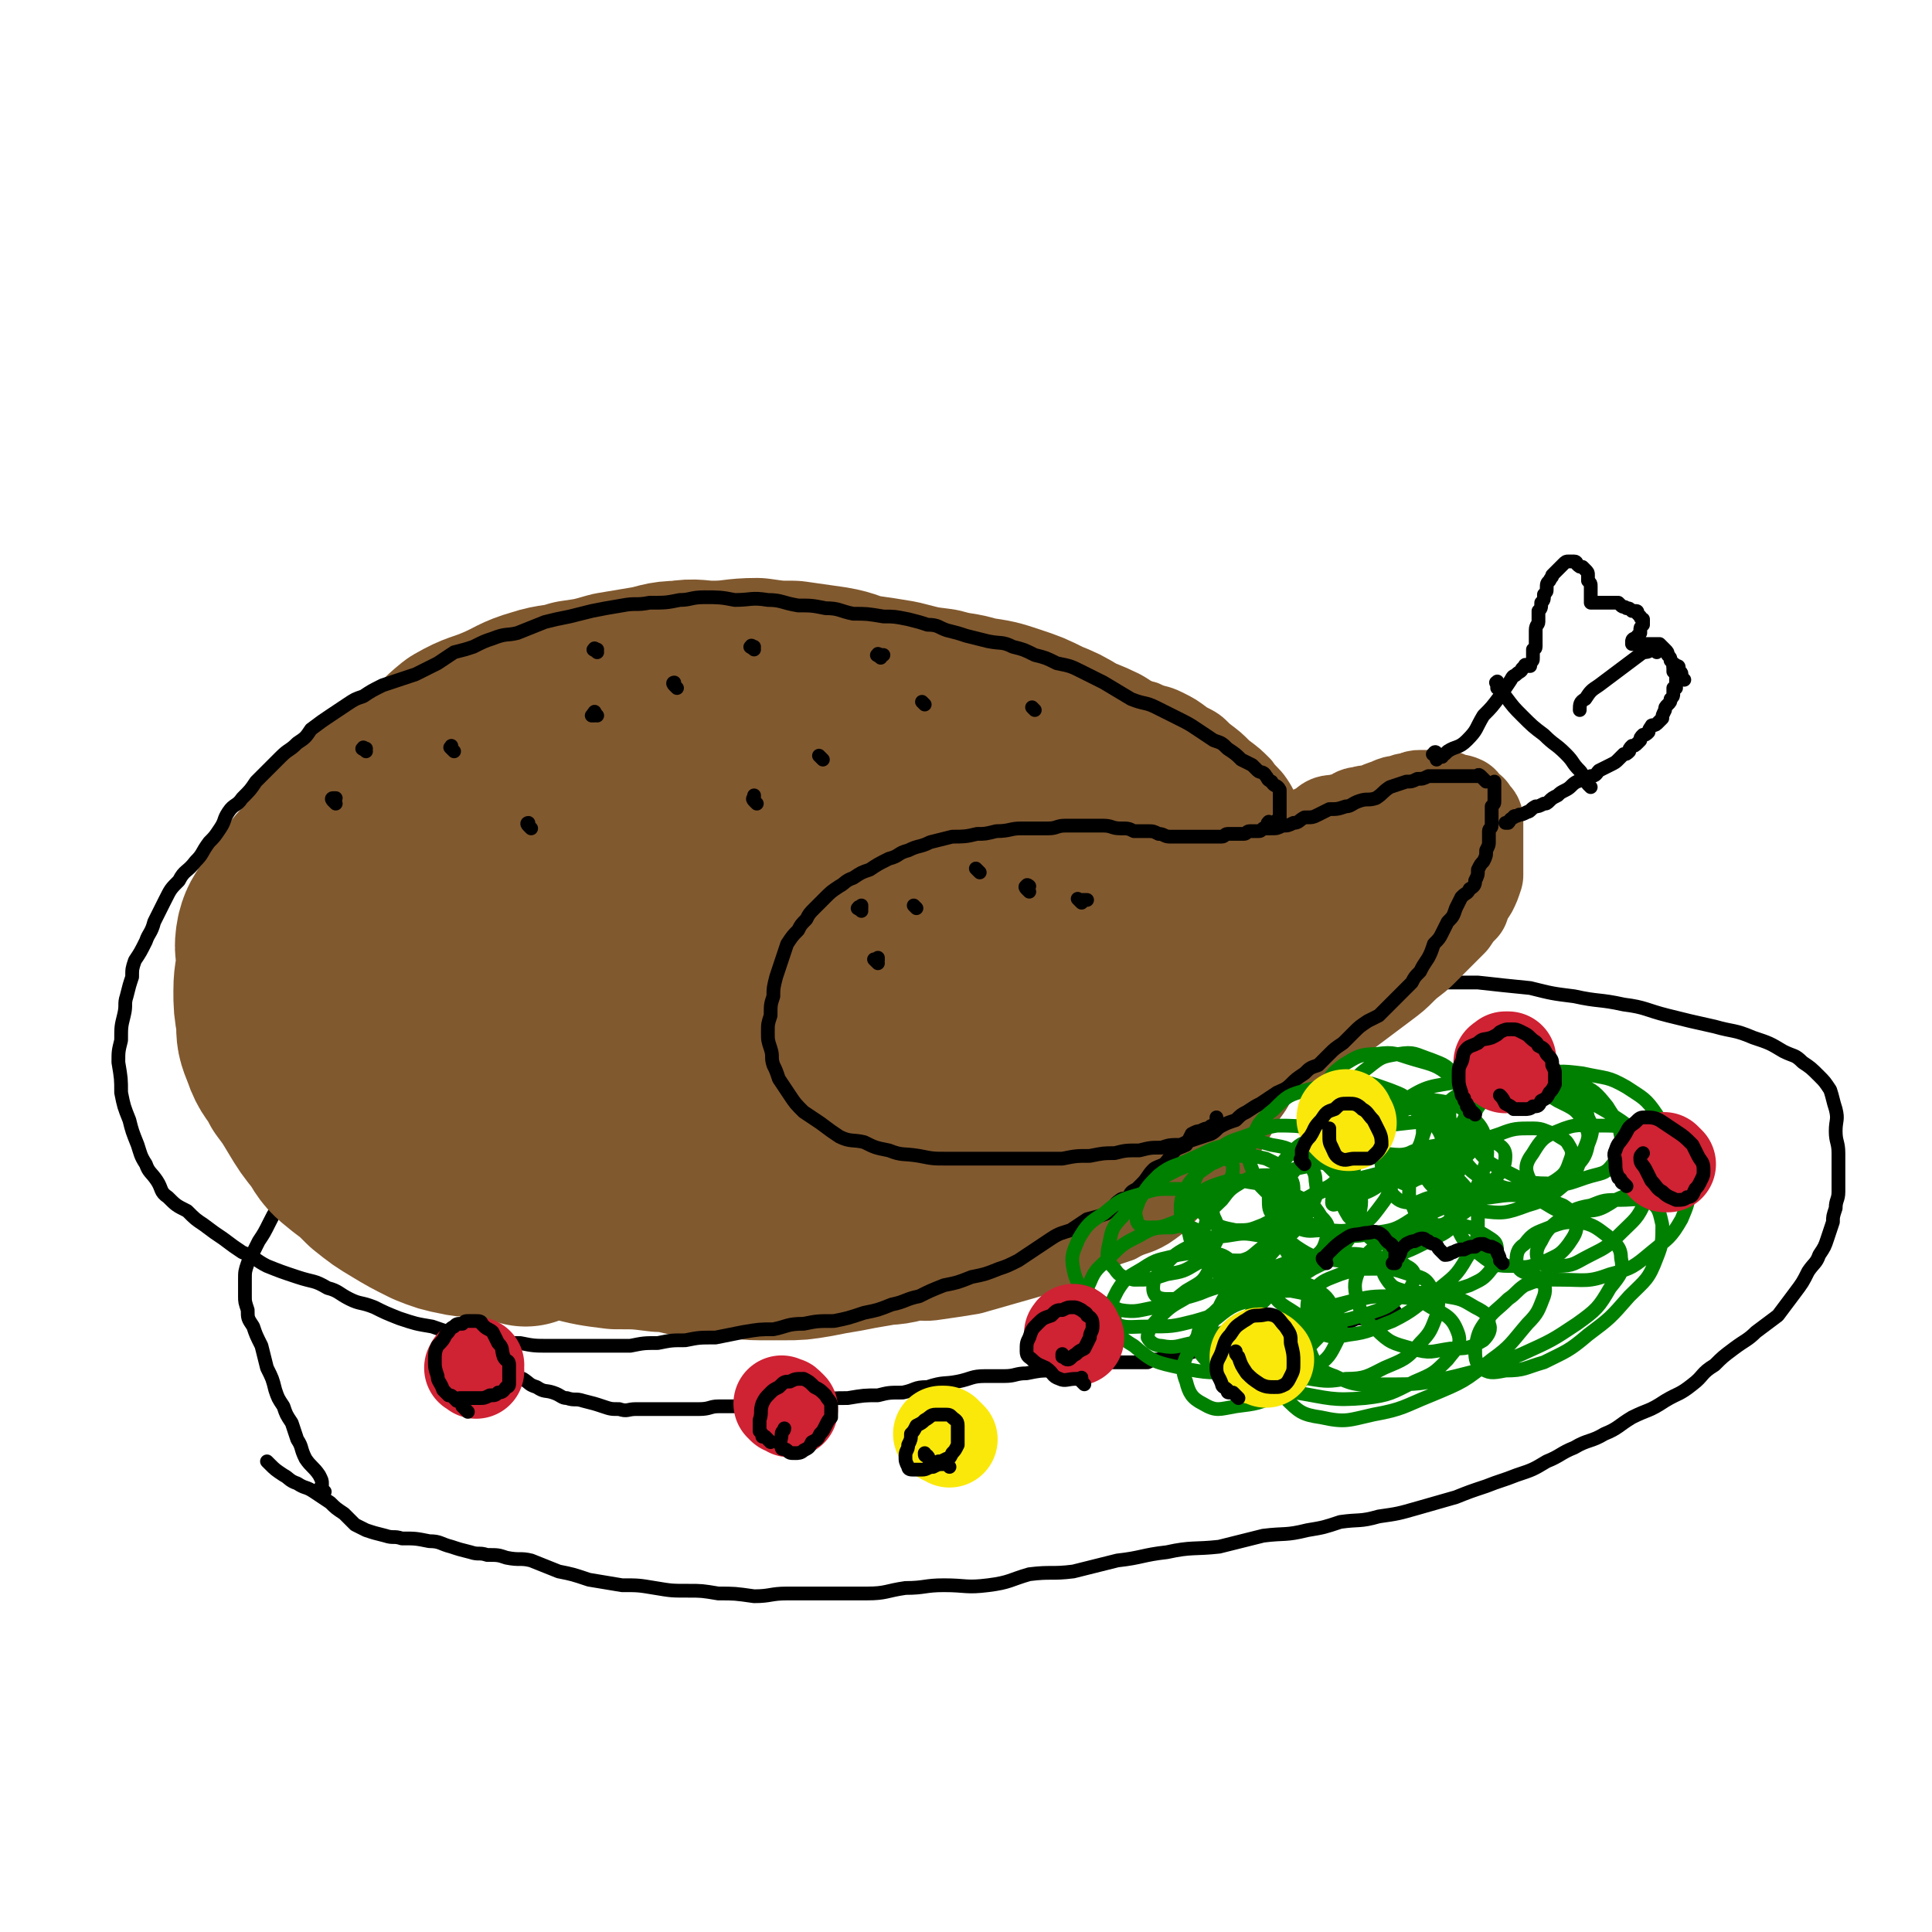
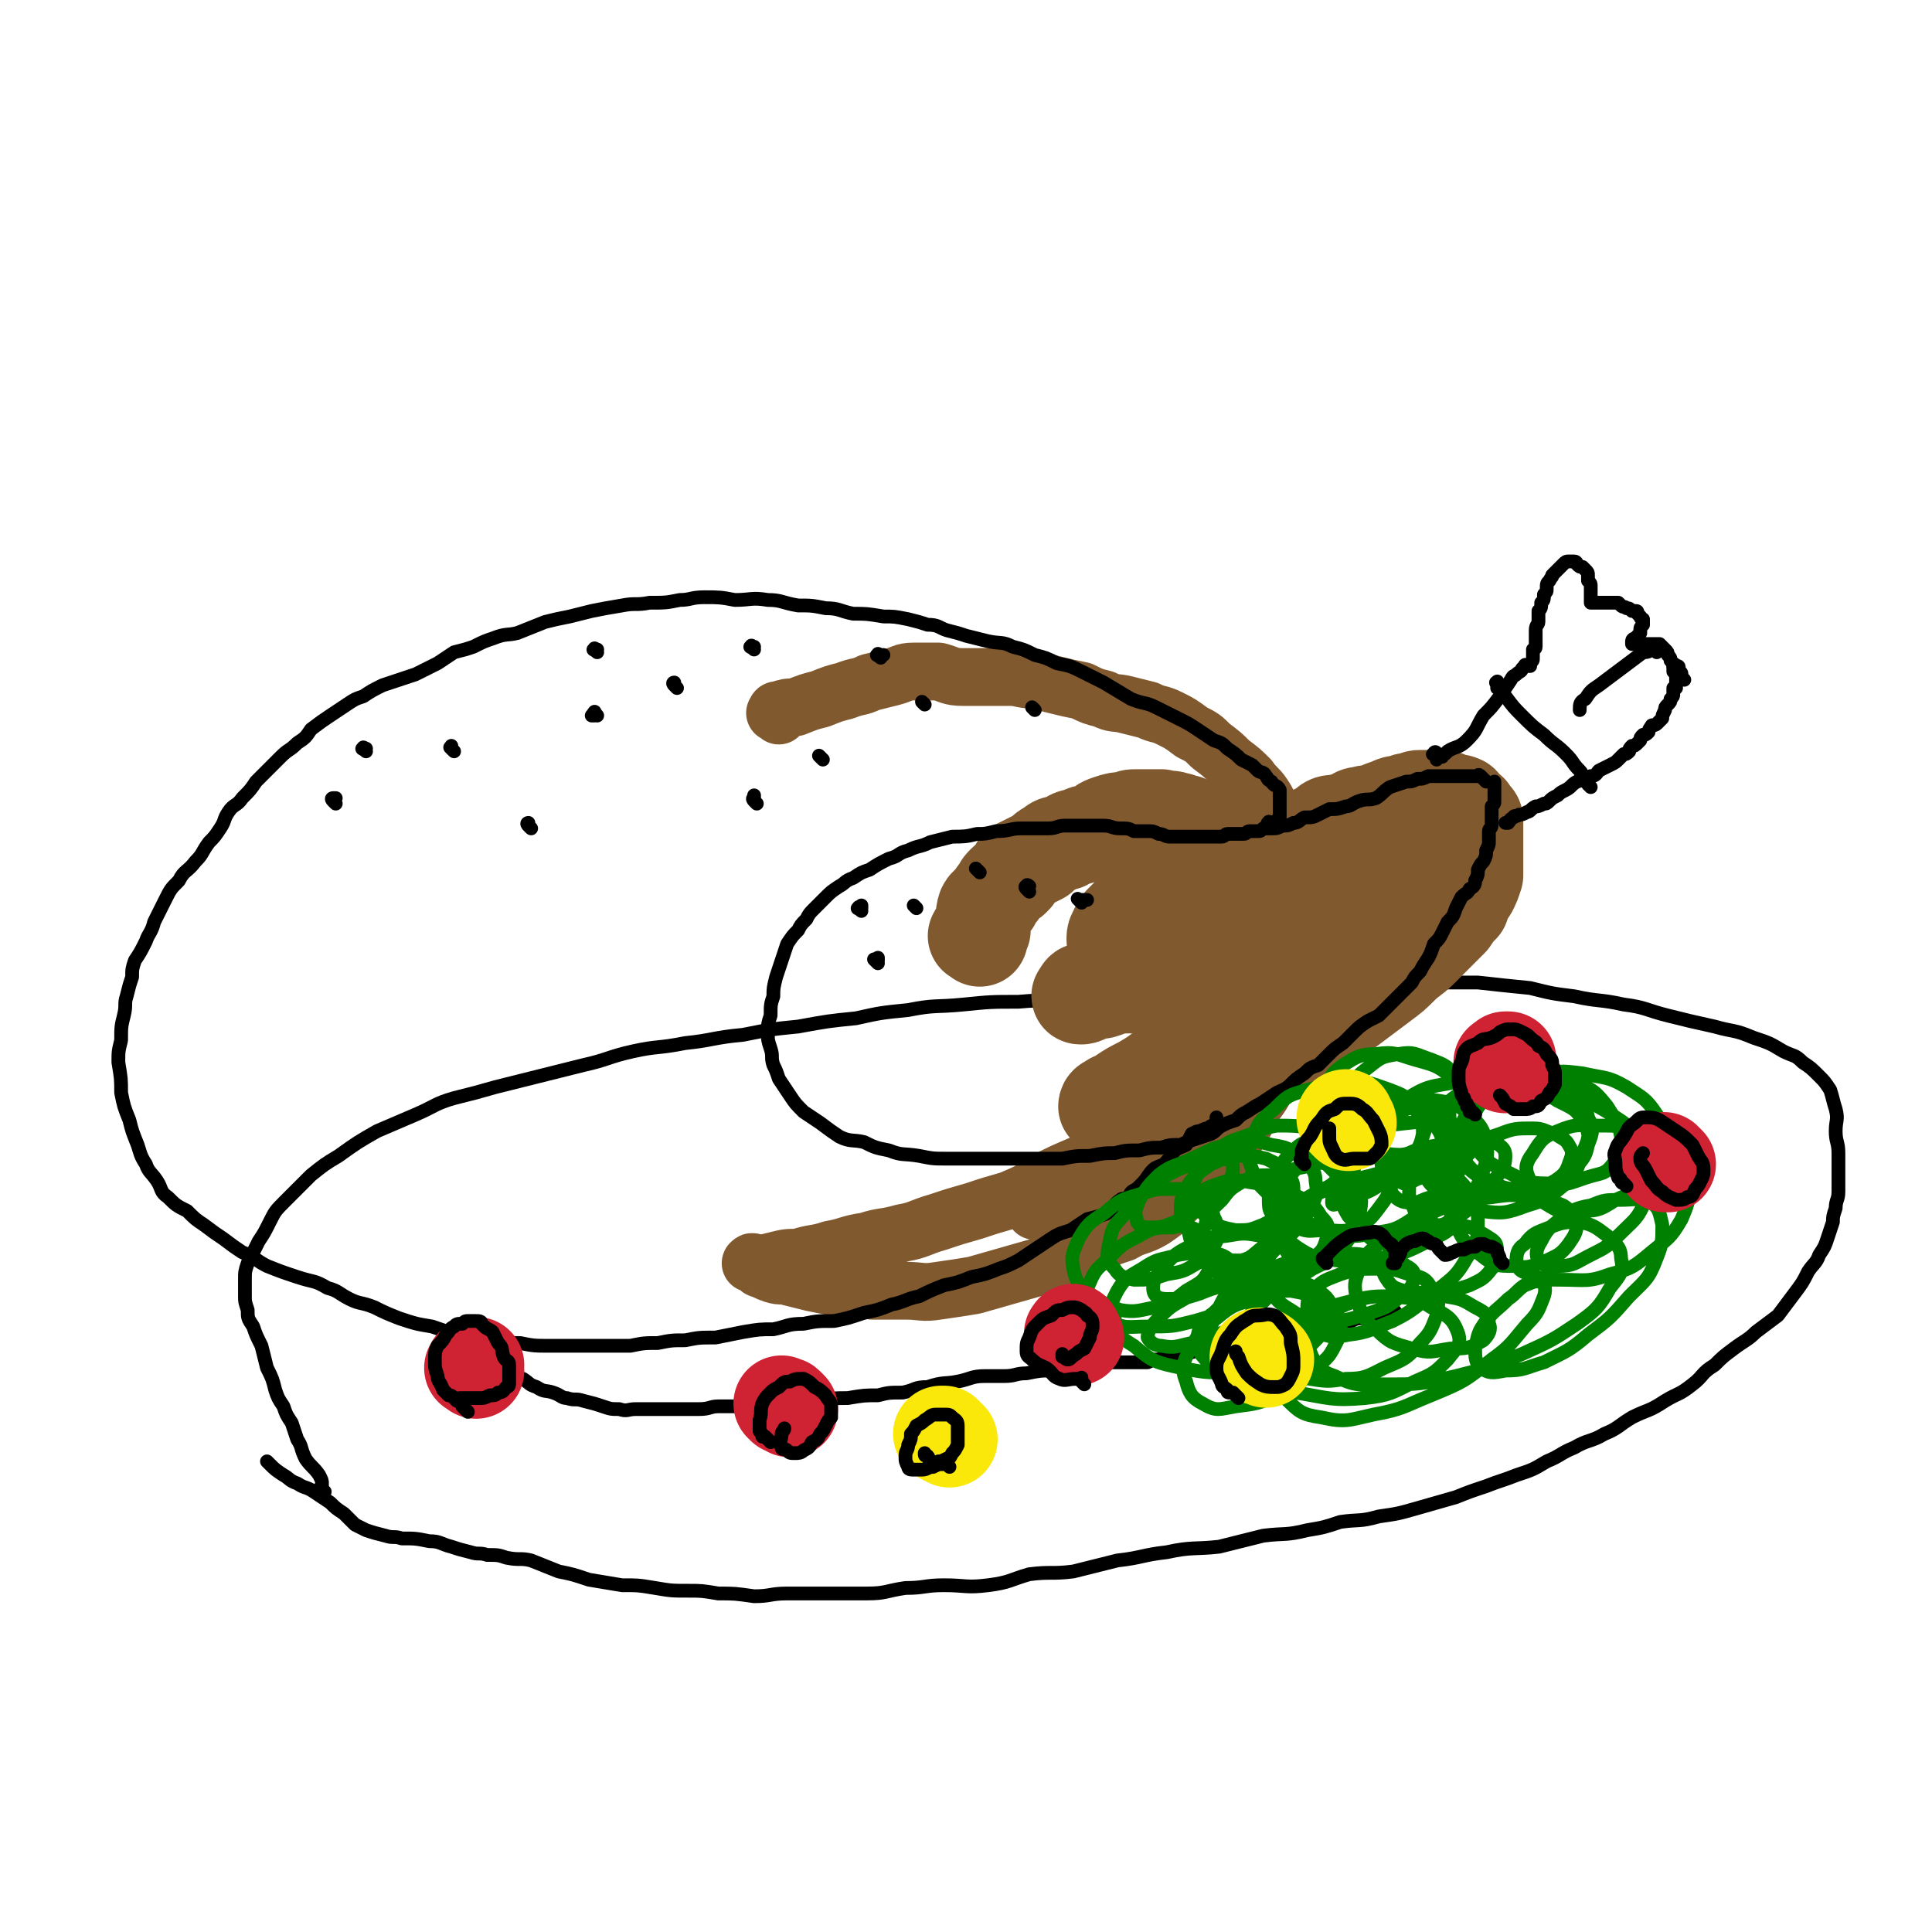
<svg xmlns="http://www.w3.org/2000/svg" viewBox="0 0 702 702" version="1.1">
  <g fill="none" stroke="#000000" stroke-width="5" stroke-linecap="round" stroke-linejoin="round">
    <path d="M118,542c-1,-1 -1,-1 -1,-1 -1,-1 0,-1 0,-1 0,0 0,0 0,0 0,-1 0,-1 0,-1 0,-1 0,-1 -1,-3 -2,-3 -3,-3 -5,-6 -2,-4 -1,-4 -3,-7 -1,-3 -1,-3 -2,-6 -2,-3 -2,-3 -3,-6 -2,-3 -2,-3 -3,-6 -1,-4 -1,-4 -3,-8 -1,-4 -1,-4 -2,-8 -2,-4 -2,-4 -3,-7 -2,-3 -2,-3 -2,-6 -1,-3 -1,-3 -1,-5 0,-3 0,-3 0,-6 0,-3 0,-3 1,-6 2,-4 2,-4 4,-8 2,-3 2,-3 4,-7 2,-4 2,-4 6,-8 4,-4 4,-4 9,-9 5,-4 5,-4 10,-7 7,-5 7,-5 14,-9 7,-3 7,-3 14,-6 7,-3 7,-4 14,-6 8,-2 8,-2 15,-4 8,-2 8,-2 16,-4 8,-2 8,-2 16,-4 9,-2 9,-3 18,-5 9,-2 9,-1 19,-3 10,-1 10,-2 21,-3 10,-2 10,-2 20,-3 11,-2 11,-2 21,-3 9,-2 9,-2 19,-3 10,-2 10,-1 20,-2 10,-1 10,-1 20,-1 11,-1 11,0 22,-1 11,-1 11,-1 21,-2 10,-2 10,-2 20,-2 11,-1 11,-1 21,-2 10,-1 10,-1 21,-1 10,0 10,0 21,0 11,1 11,1 21,1 10,0 10,0 20,0 9,1 9,1 19,2 8,2 8,2 16,3 9,2 9,1 18,3 8,1 8,2 16,4 8,2 8,2 17,4 7,2 7,1 14,4 6,2 6,2 11,5 4,2 4,1 7,4 3,2 3,2 6,5 2,2 2,2 4,5 1,3 1,4 2,7 1,4 0,4 0,8 0,4 1,4 1,8 0,3 0,3 0,7 0,4 0,4 0,7 0,3 -1,3 -1,6 -1,3 -1,3 -1,5 -1,3 -1,3 -2,6 -1,3 -1,3 -3,6 -1,3 -2,3 -4,6 -2,4 -2,4 -5,8 -3,4 -3,4 -6,8 -4,3 -4,3 -8,6 -3,3 -4,3 -8,6 -4,3 -4,3 -7,6 -5,3 -4,4 -8,7 -5,4 -5,3 -10,6 -6,4 -6,3 -12,6 -5,3 -5,4 -10,6 -5,3 -6,2 -11,5 -5,2 -5,3 -10,5 -5,3 -5,3 -11,5 -5,2 -6,2 -11,4 -6,2 -6,2 -11,4 -7,2 -7,2 -14,4 -7,2 -7,2 -14,3 -7,2 -7,1 -14,2 -6,2 -6,2 -12,3 -8,2 -8,1 -16,2 -8,2 -8,2 -16,4 -9,1 -10,0 -19,2 -9,1 -9,2 -18,3 -8,2 -8,2 -16,4 -8,1 -8,0 -16,1 -7,2 -7,3 -15,4 -8,1 -8,0 -16,0 -7,0 -7,1 -14,1 -7,1 -7,2 -14,2 -7,0 -7,0 -14,0 -8,0 -8,0 -15,0 -6,0 -6,1 -12,1 -7,-1 -7,-1 -13,-1 -6,-1 -6,-1 -11,-1 -6,0 -6,0 -12,-1 -6,-1 -6,-1 -12,-1 -6,-1 -6,-1 -12,-2 -6,-2 -6,-2 -11,-3 -5,-2 -5,-2 -10,-4 -4,-1 -4,0 -9,-1 -3,-1 -3,-1 -7,-1 -3,-1 -3,0 -6,-1 -4,-1 -4,-1 -7,-2 -4,-1 -4,-2 -8,-2 -5,-1 -5,-1 -10,-1 -3,-1 -3,0 -6,-1 -4,-1 -4,-1 -7,-2 -2,-1 -2,-1 -4,-2 -2,-2 -2,-2 -4,-4 -3,-2 -3,-2 -5,-4 -3,-2 -3,-2 -6,-4 -3,-2 -3,-1 -6,-3 -3,-1 -3,-2 -5,-3 -3,-2 -3,-2 -5,-4 0,0 0,0 -1,-1 " />
  </g>
  <g fill="none" stroke="#81592F" stroke-width="70" stroke-linecap="round" stroke-linejoin="round">
-     <path d="M191,447c-1,-1 -1,-1 -1,-1 -1,-1 -1,0 -1,0 -1,0 -1,0 -1,0 -2,0 -2,-1 -4,-1 -5,-1 -5,-1 -10,-1 -3,-1 -3,0 -7,-1 -5,-1 -5,-1 -10,-3 -6,-3 -6,-3 -11,-6 -5,-3 -5,-3 -10,-7 -4,-4 -4,-4 -8,-7 -5,-4 -5,-4 -8,-9 -4,-5 -4,-5 -7,-10 -3,-5 -3,-5 -6,-9 -3,-6 -4,-5 -6,-11 -2,-5 -2,-5 -2,-10 -1,-6 -1,-6 -1,-11 0,-6 1,-6 1,-11 0,-4 -1,-4 0,-9 1,-4 2,-4 4,-8 3,-4 3,-4 6,-9 3,-4 3,-4 7,-8 4,-5 3,-5 8,-10 4,-5 4,-5 9,-10 6,-5 5,-6 11,-10 7,-4 7,-3 14,-8 5,-4 5,-5 10,-9 7,-4 7,-3 14,-6 7,-3 7,-4 14,-6 6,-2 7,-1 13,-3 7,-1 7,-1 14,-3 6,-1 6,-1 12,-2 6,-1 6,-2 12,-2 6,-1 6,0 12,0 8,0 8,-1 16,-1 7,1 7,1 13,1 7,1 7,1 14,2 6,1 6,2 11,3 7,1 7,1 13,2 8,2 7,2 15,3 7,2 7,1 13,3 7,1 7,1 13,3 6,2 6,2 12,5 5,2 5,2 10,5 4,2 5,2 9,4 3,2 3,2 6,4 3,3 3,3 6,6 2,3 3,3 4,7 2,3 1,3 2,6 1,3 2,3 2,7 1,3 0,3 0,7 1,4 1,4 1,8 0,3 1,3 1,7 0,4 0,4 0,8 0,4 0,4 0,8 -1,4 -1,4 -3,9 -1,4 -1,4 -3,8 -1,5 -1,5 -3,10 -2,5 -2,5 -5,9 -3,5 -2,5 -6,9 -3,4 -3,4 -7,9 -3,4 -4,3 -7,7 -5,5 -4,5 -9,10 -3,4 -3,4 -8,8 -4,4 -4,4 -9,7 -5,4 -5,3 -10,6 -5,3 -5,3 -10,6 -6,2 -6,2 -11,3 -6,2 -6,1 -11,2 -6,1 -6,1 -11,2 -6,1 -6,1 -11,2 -6,1 -6,1 -11,1 -5,0 -5,0 -9,0 -6,0 -6,-1 -11,-1 -6,0 -6,0 -12,0 -7,-1 -7,-2 -13,-2 -8,-1 -8,-1 -16,-1 -8,-1 -8,-1 -16,-3 -8,-1 -7,-2 -15,-4 -7,-2 -7,-2 -13,-4 -6,-1 -6,0 -12,-2 -6,-2 -6,-3 -12,-6 -6,-3 -6,-3 -11,-6 -4,-3 -5,-3 -8,-7 -4,-4 -4,-4 -6,-8 -3,-5 -3,-5 -4,-10 -2,-6 -2,-6 -2,-11 0,-6 0,-6 1,-11 2,-6 1,-6 3,-12 2,-7 3,-7 6,-14 4,-6 4,-7 8,-13 5,-7 5,-7 11,-12 6,-7 6,-7 13,-12 7,-5 7,-5 15,-10 8,-4 8,-4 17,-8 10,-4 10,-4 20,-8 11,-3 11,-4 23,-6 13,-2 13,-2 25,-2 13,-1 13,-2 25,-1 12,1 12,1 23,4 10,3 10,3 18,8 8,5 9,5 15,11 6,6 7,6 11,13 3,7 3,7 4,15 1,7 1,8 -1,15 -1,8 -1,9 -5,16 -5,9 -5,9 -12,16 -8,8 -8,8 -17,15 -10,6 -11,5 -21,10 -12,5 -12,5 -24,10 -12,4 -12,4 -24,7 -12,2 -12,2 -24,2 -12,0 -12,0 -23,-3 -11,-2 -11,-2 -21,-7 -7,-3 -8,-3 -13,-9 -3,-4 -3,-5 -4,-10 -1,-7 -3,-8 0,-13 6,-10 7,-10 16,-17 13,-11 13,-11 28,-18 19,-9 20,-9 40,-15 21,-6 21,-6 43,-10 19,-4 19,-5 38,-5 14,0 14,1 28,4 11,2 12,1 20,7 6,5 7,7 8,15 1,8 0,10 -5,17 -9,13 -10,13 -23,22 -13,11 -14,11 -29,18 -18,8 -19,6 -37,11 -18,4 -18,4 -36,6 -16,1 -16,2 -32,0 -13,-1 -14,-2 -26,-7 -8,-3 -9,-3 -15,-10 -4,-6 -5,-7 -5,-15 0,-9 0,-11 5,-18 8,-12 10,-12 22,-19 15,-10 15,-10 32,-15 18,-6 18,-6 37,-9 15,-2 15,-2 30,-1 10,2 12,1 20,7 6,4 7,6 8,12 2,8 1,10 -3,16 -6,9 -8,9 -17,15 -12,8 -12,8 -25,13 -14,6 -14,5 -29,8 -15,3 -15,3 -30,3 -12,0 -12,0 -24,-3 -8,-2 -9,-2 -15,-8 -4,-3 -4,-6 -3,-11 2,-8 2,-9 7,-15 9,-9 10,-10 21,-16 14,-7 15,-6 30,-10 14,-3 15,-3 29,-3 11,0 12,0 23,3 6,3 8,4 11,9 2,4 0,6 -3,10 -4,8 -6,7 -13,13 -9,7 -9,7 -19,12 -12,6 -12,6 -24,11 -13,5 -13,5 -27,8 -11,4 -12,3 -23,6 -3,1 -3,1 -5,2 " />
-   </g>
+     </g>
  <g fill="none" stroke="#81592F" stroke-width="21" stroke-linecap="round" stroke-linejoin="round">
    <path d="M283,260c-1,-1 -2,-1 -1,-1 0,-1 0,-1 1,-1 3,-1 3,-1 6,-1 5,-2 5,-2 9,-3 5,-2 5,-2 9,-3 5,-2 5,-1 9,-3 4,-1 4,-1 8,-2 4,-1 4,-2 8,-2 4,0 5,0 9,0 4,1 4,2 9,2 4,0 4,0 9,0 4,0 4,0 8,0 4,0 4,1 9,1 4,1 4,1 8,2 4,1 4,1 9,2 4,2 4,2 8,3 4,2 4,1 8,2 4,1 4,1 8,2 4,2 4,1 8,3 4,2 4,2 8,5 4,2 4,2 7,5 4,3 4,3 7,6 4,3 4,3 7,6 2,3 3,3 5,6 2,3 2,4 4,7 2,3 3,3 5,6 2,4 2,4 3,8 2,4 1,4 2,8 1,5 2,5 2,9 0,4 0,4 0,8 -1,4 -1,4 -2,8 0,4 0,4 0,8 -1,4 -1,4 -1,8 -1,4 -1,4 -2,8 -2,4 -2,4 -3,8 -1,4 -1,4 -3,8 -1,4 -1,4 -3,9 -2,5 -2,5 -5,9 -2,4 -2,4 -5,9 -3,4 -2,5 -5,9 -3,4 -4,4 -8,8 -4,4 -4,4 -9,7 -5,5 -4,5 -10,9 -5,3 -6,2 -11,5 -6,2 -6,2 -13,5 -6,3 -6,3 -13,6 -7,2 -7,2 -14,4 -7,2 -7,2 -14,4 -6,1 -6,1 -13,2 -6,1 -6,0 -12,0 -6,0 -6,0 -12,0 -6,-1 -6,-1 -12,-1 -5,-1 -5,-1 -10,-2 -4,-1 -4,-1 -8,-2 -3,-1 -3,0 -6,-1 -3,-1 -2,-1 -5,-2 -1,-1 -1,-1 -1,-1 -1,-1 -3,-1 -2,-1 0,-1 1,0 2,0 3,0 3,0 7,-1 4,-1 4,-1 8,-1 6,-2 6,-1 12,-3 6,-1 6,-2 13,-3 6,-2 6,-1 13,-3 6,-1 6,-2 13,-4 6,-2 6,-2 13,-4 6,-2 6,-2 13,-4 7,-3 7,-3 13,-7 6,-3 6,-3 13,-6 6,-3 6,-3 12,-7 6,-3 6,-3 12,-8 5,-3 5,-3 10,-7 4,-4 4,-4 8,-9 4,-4 3,-4 6,-9 3,-4 3,-4 5,-9 2,-5 1,-5 2,-10 1,-5 2,-5 2,-10 0,-6 0,-6 0,-12 -1,-6 0,-6 -1,-11 -1,-5 -1,-5 -2,-9 -2,-4 -1,-5 -2,-9 -2,-4 -2,-4 -4,-8 -1,-3 -1,-3 -4,-6 -1,-2 -2,-1 -3,-3 -2,-1 -1,-1 -2,-2 -1,-1 -2,-1 -2,-1 -1,0 0,-1 0,-1 1,1 1,1 2,1 2,1 2,1 4,2 3,4 3,4 5,8 4,5 3,5 6,10 3,6 4,6 6,13 3,5 3,5 5,11 1,7 1,7 1,14 0,6 -1,6 -2,12 -1,6 0,7 -2,12 -3,7 -3,7 -8,12 -4,6 -4,6 -9,11 -5,6 -5,7 -10,12 -6,5 -6,5 -12,10 -6,5 -6,5 -12,10 -5,3 -5,4 -11,6 -4,2 -4,1 -8,2 -3,1 -3,1 -5,1 -2,0 -2,1 -4,1 0,0 -1,-1 0,-1 0,-2 1,-2 3,-4 3,-3 3,-4 6,-6 6,-4 7,-2 12,-6 7,-3 6,-3 12,-8 7,-4 7,-4 12,-9 6,-5 6,-5 11,-10 5,-5 5,-5 10,-10 4,-5 4,-6 7,-11 3,-5 4,-5 6,-10 3,-6 3,-6 5,-12 1,-4 2,-4 2,-9 1,-4 1,-4 1,-8 0,-4 0,-4 -1,-7 -1,-3 -1,-3 -2,-6 -1,-2 -1,-3 -2,-5 -1,-3 -2,-3 -3,-5 -1,-2 -1,-2 -2,-4 -2,-3 -2,-3 -5,-6 -2,-2 -3,-2 -6,-4 -3,-2 -3,-2 -6,-3 -3,-2 -3,-1 -6,-2 -3,-1 -3,-1 -5,-2 -1,0 -1,-1 -2,-1 -1,0 -1,0 -1,0 -1,0 -1,1 -1,1 0,1 1,1 1,1 2,3 1,4 2,6 3,4 4,4 7,8 3,4 2,4 5,8 2,4 3,4 5,7 2,3 2,3 3,6 2,3 2,3 2,6 0,2 0,2 0,4 0,3 0,3 -1,6 -1,3 -1,3 -3,6 -1,2 -1,2 -3,4 " />
  </g>
  <g fill="none" stroke="#81592F" stroke-width="35" stroke-linecap="round" stroke-linejoin="round">
    <path d="M356,341c-1,-1 -2,-1 -1,-1 0,-1 0,-1 1,-1 1,-1 1,-1 1,-1 0,-1 0,-1 0,-3 1,-2 0,-2 1,-5 1,-2 2,-1 3,-3 1,-2 1,-2 2,-3 1,-2 1,-2 2,-3 2,-2 2,-1 3,-2 2,-2 1,-2 2,-4 2,-1 2,-1 4,-2 2,-1 2,-1 4,-2 2,-2 2,-2 4,-3 2,-2 2,-1 5,-2 2,-1 2,-2 5,-2 3,-2 3,-1 6,-2 3,-2 2,-2 5,-3 3,-1 3,-1 6,-1 2,-1 2,-1 4,-1 3,0 3,0 5,0 2,0 2,0 4,0 3,1 3,0 5,1 2,0 2,1 4,1 2,1 2,1 4,2 2,2 2,2 4,3 1,2 1,2 2,4 2,2 2,2 3,4 2,2 2,2 2,5 1,2 1,2 1,5 0,2 0,2 0,4 0,2 0,2 -1,4 -1,3 -1,3 -3,5 -1,2 -1,2 -4,4 -3,2 -3,1 -7,3 -3,1 -3,1 -6,2 -4,1 -4,1 -7,1 -3,1 -3,1 -5,1 -2,0 -2,-1 -4,-1 -1,-1 -1,0 -2,0 -2,-1 -2,-1 -2,-2 -1,-1 -1,-1 -1,-2 0,-2 1,-2 1,-3 1,-2 1,-2 2,-3 1,-1 1,-1 2,-2 2,-2 2,-2 4,-4 2,-1 2,-1 4,-1 2,-1 2,-1 5,-2 3,-1 3,-1 5,-2 3,-1 2,-2 5,-2 2,-1 2,0 4,-1 2,-1 2,-2 4,-2 2,-1 2,0 4,-1 2,-1 2,-1 5,-2 3,-1 3,-1 5,-1 3,-1 3,-1 6,-2 2,-1 2,-2 5,-2 2,-1 3,0 5,-1 3,-1 2,-1 5,-2 3,-1 3,0 6,-1 3,-1 3,-1 5,-2 3,-1 3,-1 5,-2 2,-1 2,-1 5,-1 2,-1 3,0 5,-1 2,0 2,-1 4,-1 2,-1 2,-1 4,-1 2,0 2,-1 4,-1 2,0 2,0 4,0 2,-1 2,-1 3,-1 2,0 2,1 4,1 1,0 1,0 3,1 1,1 1,1 2,1 1,1 2,1 2,1 1,1 0,2 1,2 1,2 2,1 2,2 1,2 0,2 0,3 0,2 0,2 0,3 0,2 0,2 0,3 -1,1 -1,1 -1,2 -1,2 -1,2 -2,3 -2,2 -2,2 -4,4 -2,1 -2,1 -4,3 -3,2 -3,1 -7,3 -3,1 -3,1 -7,3 -4,1 -4,1 -9,3 -4,1 -4,1 -9,3 -4,1 -4,1 -8,2 -6,2 -6,2 -11,3 -6,2 -6,2 -12,3 -7,1 -7,1 -14,3 -6,1 -6,2 -12,3 -6,2 -5,2 -11,3 -4,2 -4,2 -8,2 -4,1 -4,1 -7,1 -3,0 -3,0 -6,1 -3,1 -2,1 -5,1 -2,1 -2,1 -3,1 -1,1 -2,1 -2,1 -1,0 -1,0 0,-1 0,0 0,-1 1,-1 3,-1 3,-1 5,-1 3,-1 3,-2 7,-3 4,-2 4,-2 9,-4 6,-2 6,-1 12,-3 6,-2 6,-2 12,-5 8,-3 8,-3 15,-6 6,-2 6,-2 13,-5 5,-2 5,-2 10,-4 3,-1 3,-1 7,-2 3,-1 3,-1 6,-2 3,-1 3,-1 5,-2 3,-1 3,-1 6,-2 2,-1 2,-1 5,-2 2,-1 2,-1 3,-2 2,-1 2,-1 4,-2 1,-1 1,-1 1,-1 1,0 1,0 1,-1 1,-1 1,-1 1,-1 0,0 -1,1 -2,1 -2,1 -3,0 -5,1 -3,1 -3,2 -7,3 -4,2 -4,2 -9,2 -4,1 -4,0 -8,1 -4,1 -4,1 -8,2 -4,0 -4,0 -7,0 -3,0 -3,0 -6,0 -2,0 -2,0 -4,0 -1,0 -1,0 -2,-1 -1,-1 -1,-1 -1,-2 -1,-1 -1,-1 -1,-1 1,-2 1,-2 2,-3 2,-2 1,-2 3,-4 1,-1 1,0 3,-1 2,-2 2,-2 4,-3 2,-2 2,-1 4,-2 2,-1 2,-1 5,-2 2,-1 2,-1 4,-2 2,-2 2,-2 5,-2 2,-1 2,0 4,-1 3,-1 2,-2 5,-2 2,-1 3,0 5,-1 2,-1 2,-1 5,-2 2,-1 2,-1 4,-1 2,-1 2,-1 4,-1 2,-1 2,-1 3,-1 2,0 2,0 4,0 2,0 2,0 4,0 2,0 2,1 3,1 2,1 2,0 4,1 1,1 0,1 1,2 1,1 2,1 2,1 1,2 2,2 2,3 0,2 0,2 0,4 0,2 0,2 0,4 0,2 0,2 0,4 -1,2 -1,2 -1,4 -1,2 -1,2 -2,4 -2,2 -2,2 -4,5 -2,2 -1,3 -4,5 -3,3 -3,2 -6,5 -3,3 -3,3 -7,6 -3,3 -3,3 -7,7 -4,3 -4,3 -8,6 -4,4 -4,4 -9,8 -4,3 -5,2 -10,5 -5,3 -5,3 -10,6 -6,4 -6,4 -12,7 -5,4 -5,4 -11,7 -7,3 -7,3 -13,6 -5,2 -5,2 -11,5 -4,2 -4,2 -8,3 -2,1 -2,1 -5,2 -2,1 -2,1 -3,1 -1,0 -1,0 -2,0 -1,0 -1,0 -1,0 0,0 0,-1 1,-1 2,-2 3,-1 5,-3 3,-2 3,-2 7,-4 5,-3 5,-3 10,-7 6,-3 6,-4 12,-7 7,-5 7,-4 15,-8 7,-5 7,-5 14,-10 6,-3 6,-4 12,-8 5,-3 5,-2 10,-5 4,-3 4,-3 8,-6 4,-3 4,-2 7,-5 3,-2 3,-2 6,-5 3,-3 3,-3 6,-7 2,-2 3,-2 5,-5 1,-2 1,-2 2,-5 2,-2 2,-2 2,-5 1,-2 1,-2 1,-4 1,-1 0,-1 0,-3 0,-1 0,-1 0,-2 0,-1 0,-2 -1,-2 -1,-1 -1,-1 -1,-1 -1,-1 -1,-1 -1,-2 -1,-1 -1,-1 -2,-1 -1,-1 -1,-1 -2,-1 -1,-1 -1,-1 -2,-1 -2,-1 -3,0 -5,0 -2,0 -2,0 -4,0 -4,1 -4,1 -7,2 -5,1 -5,1 -9,3 -5,3 -5,3 -10,7 -5,3 -5,3 -10,6 -4,3 -4,3 -8,6 -3,2 -2,2 -5,4 -2,1 -2,1 -3,2 -1,1 -2,0 -2,1 -1,0 -1,1 -1,1 0,0 0,-1 0,-1 1,-1 1,-1 2,-2 2,-1 2,-2 4,-3 2,-3 2,-3 5,-5 3,-2 3,-2 6,-4 4,-2 4,-2 9,-3 4,-2 4,-2 8,-3 3,-2 3,-2 7,-3 4,-1 4,-1 7,-2 4,-1 4,-1 7,-1 3,-1 3,-1 6,-1 3,-1 3,-1 6,-1 2,0 2,0 5,0 2,1 2,1 3,1 2,1 2,1 3,1 2,1 1,1 2,2 1,1 2,1 2,2 1,2 2,2 2,3 0,2 0,2 0,4 0,2 0,2 0,4 0,2 0,2 0,4 -1,3 -1,3 -2,5 -2,3 -2,3 -3,6 -2,2 -2,2 -4,5 -3,3 -3,3 -5,5 -3,3 -3,3 -6,6 -3,3 -4,3 -7,6 -3,3 -3,3 -7,6 -4,3 -4,3 -8,6 -4,3 -4,3 -8,6 -5,3 -5,3 -10,6 -4,3 -4,3 -9,5 -5,3 -6,2 -11,5 -4,2 -4,2 -9,4 -5,2 -5,2 -10,4 -4,2 -3,2 -7,4 -3,1 -3,1 -6,3 -3,1 -2,1 -5,2 -1,1 -1,1 -2,1 -2,1 -1,1 -2,2 -1,0 -1,0 -2,0 0,0 0,1 0,1 0,1 1,0 1,0 2,-1 2,-2 4,-2 2,-1 2,-1 4,-2 3,-1 3,-1 6,-2 3,-2 3,-2 6,-3 4,-3 4,-3 8,-5 5,-3 5,-3 10,-5 5,-3 5,-3 10,-5 5,-3 5,-3 10,-6 4,-3 4,-4 9,-7 4,-3 4,-3 9,-6 4,-3 3,-3 7,-6 3,-2 3,-2 6,-4 2,-1 2,-2 4,-3 2,-2 2,-2 3,-3 1,-1 1,-1 1,-1 " />
  </g>
  <g fill="none" stroke="#000000" stroke-width="5" stroke-linecap="round" stroke-linejoin="round">
    <path d="M540,284c-1,-1 -1,-1 -1,-1 -1,-1 0,0 0,0 -1,-1 -1,-1 -1,-1 -1,-1 -1,0 -1,0 -1,0 -1,0 -2,0 -3,0 -3,0 -5,0 -4,0 -4,0 -7,0 -2,0 -2,0 -4,0 -2,1 -2,1 -4,1 -2,1 -2,1 -4,1 -3,1 -3,1 -6,2 -3,2 -2,2 -5,4 -3,1 -3,0 -6,1 -3,1 -3,2 -5,2 -3,1 -3,1 -6,1 -2,1 -2,1 -4,2 -2,1 -2,1 -5,1 -2,1 -2,2 -4,2 -2,1 -2,1 -4,1 -2,1 -2,1 -4,1 -1,0 -1,0 -3,0 -1,1 -1,1 -2,1 -2,0 -2,0 -3,0 -1,0 -1,1 -2,1 -1,0 -1,0 -2,0 -1,0 -1,0 -2,0 -1,0 -1,0 -2,0 -1,0 -1,1 -2,1 -1,0 -1,0 -2,0 -1,0 -1,0 -2,0 -2,0 -2,0 -3,0 -2,0 -2,0 -3,0 -1,0 -1,0 -2,0 -2,0 -2,0 -4,0 -1,0 -1,0 -3,0 -2,0 -2,-1 -4,-1 -2,-1 -2,-1 -4,-1 -2,0 -3,0 -5,0 -2,-1 -2,-1 -5,-1 -3,0 -3,-1 -6,-1 -3,0 -3,0 -6,0 -4,0 -4,0 -8,0 -3,0 -3,1 -6,1 -5,0 -5,0 -10,0 -4,0 -4,1 -9,1 -4,1 -4,1 -7,1 -4,1 -5,1 -9,1 -4,1 -4,1 -8,2 -4,2 -4,1 -8,3 -4,1 -3,2 -7,3 -4,2 -4,2 -7,4 -3,1 -3,1 -6,3 -3,1 -3,2 -5,3 -3,2 -3,2 -5,4 -2,2 -2,2 -4,4 -2,2 -2,2 -3,4 -2,2 -2,2 -3,4 -2,2 -2,2 -4,5 -1,3 -1,3 -2,6 -1,3 -1,3 -2,6 -1,4 -1,4 -1,7 -1,3 -1,3 -1,7 -1,3 -1,3 -1,6 0,3 0,3 1,6 1,3 0,3 1,6 1,2 1,2 2,5 2,3 2,3 4,6 2,3 2,3 5,6 3,2 3,2 6,4 4,3 4,3 7,5 4,2 5,1 9,2 4,2 4,2 9,3 5,2 5,1 11,2 5,1 5,1 10,1 4,0 4,0 9,0 5,0 5,0 10,0 6,0 6,0 12,0 6,0 6,0 11,0 5,-1 5,-1 10,-1 5,-1 5,-1 9,-1 4,-1 4,-1 9,-1 4,-1 4,-1 8,-1 3,-1 3,-1 7,-1 2,-1 2,-1 5,-2 3,-1 3,-1 6,-2 2,-1 2,-2 4,-3 2,-1 2,-1 5,-2 2,-2 2,-2 4,-3 3,-2 3,-2 5,-3 3,-2 3,-2 6,-4 2,-1 3,-1 5,-3 2,-2 2,-2 5,-4 2,-2 2,-2 5,-3 2,-2 2,-2 4,-4 2,-2 2,-2 5,-4 2,-2 2,-2 4,-4 2,-2 2,-2 5,-4 2,-1 2,-1 4,-2 2,-2 2,-2 4,-4 2,-2 2,-2 4,-4 2,-2 2,-2 4,-4 1,-2 1,-2 3,-4 1,-2 1,-2 3,-5 1,-2 1,-2 2,-5 2,-2 2,-2 3,-4 1,-2 1,-2 2,-4 2,-2 2,-2 3,-5 1,-2 1,-2 2,-4 2,-2 2,-1 3,-3 2,-1 2,-2 2,-3 1,-2 1,-2 1,-4 1,-2 1,-2 2,-3 1,-2 1,-2 1,-4 1,-2 1,-2 1,-3 0,-2 0,-2 0,-4 0,-1 1,-1 1,-2 0,-2 0,-2 0,-4 0,-1 0,-1 0,-1 0,-1 0,-1 0,-2 1,-1 1,-1 1,-2 0,-1 0,-1 0,-2 0,-1 0,-1 0,-1 0,-1 0,-1 0,-1 0,0 0,0 0,0 0,-1 0,-1 0,-1 0,-1 0,-1 0,-1 0,0 0,0 0,0 0,-1 0,-1 0,-1 " />
    <path d="M462,300c-1,-1 -2,-1 -1,-1 0,-1 0,0 1,0 1,0 1,0 1,0 1,-1 1,-1 1,-1 0,0 1,0 1,0 0,-1 0,-2 0,-3 0,-2 0,-2 0,-5 0,-2 0,-2 0,-3 -1,-2 -2,-1 -3,-3 -2,-1 -1,-1 -2,-2 -1,-2 -2,-1 -3,-2 -1,-1 -1,-1 -2,-2 -2,-1 -2,-1 -4,-2 -2,-2 -2,-2 -5,-4 -2,-2 -2,-2 -5,-3 -3,-2 -3,-2 -6,-4 -3,-2 -3,-2 -7,-4 -4,-2 -4,-2 -8,-4 -4,-2 -4,-1 -9,-3 -5,-3 -5,-3 -10,-6 -4,-2 -4,-2 -8,-4 -4,-2 -4,-2 -9,-3 -4,-2 -4,-2 -8,-3 -4,-2 -4,-2 -8,-3 -4,-2 -4,-1 -9,-2 -4,-1 -4,-1 -8,-2 -3,-1 -3,-1 -7,-2 -3,-1 -3,-2 -7,-2 -3,-1 -3,-1 -7,-2 -5,-1 -5,-1 -9,-1 -6,-1 -6,-1 -11,-1 -5,-1 -5,-2 -10,-2 -5,-1 -5,-1 -10,-1 -6,-1 -6,-2 -11,-2 -6,-1 -6,0 -12,0 -5,-1 -6,-1 -11,-1 -5,0 -5,1 -9,1 -5,1 -5,1 -11,1 -5,1 -5,0 -10,1 -6,1 -6,1 -11,2 -4,1 -4,1 -8,2 -5,1 -5,1 -9,2 -5,2 -5,2 -10,4 -4,1 -4,0 -9,2 -3,1 -3,1 -7,3 -3,1 -3,1 -7,2 -3,2 -3,2 -6,4 -4,2 -4,2 -8,4 -3,1 -3,1 -6,2 -3,1 -3,1 -6,2 -4,2 -4,2 -7,4 -3,1 -3,1 -6,3 -3,2 -3,2 -6,4 -3,2 -3,2 -7,5 -2,3 -2,3 -5,5 -3,3 -3,2 -6,5 -2,2 -2,2 -5,5 -2,2 -2,2 -4,4 -2,3 -2,3 -5,6 -2,3 -3,2 -5,5 -2,3 -1,3 -3,6 -2,3 -2,3 -4,5 -3,4 -2,4 -5,7 -3,4 -4,3 -6,7 -3,3 -3,3 -5,7 -2,4 -2,4 -4,8 -1,4 -2,4 -3,7 -2,4 -2,4 -4,7 -1,3 -1,3 -1,6 -1,3 -1,3 -2,7 -1,3 0,3 -1,7 -1,4 -1,4 -1,9 -1,4 -1,4 -1,8 1,6 1,6 1,11 1,5 1,5 3,10 1,4 1,4 3,9 1,3 1,4 3,7 1,3 2,3 4,6 2,3 1,4 4,6 3,3 3,3 7,5 3,3 3,3 6,5 4,3 4,3 7,5 4,3 4,3 7,5 5,2 5,3 9,5 5,2 5,2 11,4 6,2 6,1 11,4 4,1 4,2 8,4 4,2 4,1 9,3 4,2 4,2 9,4 6,2 6,2 12,3 6,2 5,2 11,3 5,2 5,2 11,2 5,1 5,1 10,1 5,1 5,1 11,1 4,0 4,0 9,0 5,0 5,0 10,0 5,0 5,0 10,0 5,-1 5,-1 10,-1 5,-1 5,-1 10,-1 5,-1 5,-1 11,-1 5,-1 5,-1 10,-2 6,-1 6,-1 11,-1 5,-1 5,-2 11,-2 5,-1 5,-1 11,-1 5,-1 5,-1 11,-3 5,-1 5,-1 10,-3 5,-1 5,-2 10,-3 4,-2 4,-2 9,-4 5,-1 5,-1 10,-3 5,-1 5,-1 10,-3 3,-1 3,-1 7,-3 3,-2 3,-2 6,-4 3,-2 3,-2 6,-4 3,-2 4,-2 7,-3 3,-2 3,-2 6,-4 4,-1 4,-1 7,-2 3,-2 2,-3 5,-5 1,-1 2,0 3,-1 1,-2 1,-2 3,-3 1,-1 1,-1 2,-2 2,-2 2,-3 4,-5 1,-1 2,-1 4,-2 2,-2 2,-3 4,-5 1,-1 2,-1 4,-2 1,-2 1,-2 2,-4 2,-1 2,-1 3,-1 2,-1 2,-1 3,-1 1,-1 1,-1 2,-1 1,-1 1,-1 1,-2 0,-1 0,-1 0,-1 " />
    <path d="M522,275c-1,-1 -2,-1 -1,-1 0,-1 1,-1 1,0 0,0 0,1 0,2 0,0 0,-1 1,-1 0,0 1,0 1,0 0,0 0,-1 1,-1 0,0 0,0 1,-1 3,-2 4,-1 7,-4 4,-4 3,-4 6,-9 3,-3 3,-3 6,-7 2,-3 2,-3 4,-6 1,-2 1,-1 2,-2 1,-1 2,-1 2,-2 1,-1 1,-1 1,-1 0,-1 1,0 1,0 1,0 1,0 1,0 0,0 -1,0 -1,0 0,0 1,0 1,0 0,0 0,0 0,-1 0,0 0,0 0,0 0,0 0,0 0,0 1,-1 1,-1 1,-2 0,0 0,0 0,-1 0,0 0,0 0,0 0,-1 0,-1 0,-2 0,0 1,0 1,-1 0,-1 0,-1 0,-1 0,-1 0,-1 0,-2 0,-2 0,-2 0,-3 0,-2 1,-2 1,-3 0,-2 0,-2 0,-4 1,-1 1,-1 1,-3 1,-1 1,-1 1,-3 1,-1 1,-1 1,-2 0,-2 0,-2 1,-3 1,-2 1,-1 1,-2 1,-1 1,-1 2,-2 1,-1 1,-1 2,-2 1,-1 1,-1 2,-1 1,0 2,0 2,0 1,0 1,1 1,1 1,1 1,1 2,1 1,1 1,1 1,1 1,1 1,1 1,2 0,1 0,1 0,2 1,1 1,1 1,2 0,1 0,1 0,2 0,1 0,1 0,2 0,0 0,0 0,1 0,0 0,0 0,0 0,1 0,1 0,1 0,0 0,0 0,0 1,0 1,0 1,0 1,0 1,0 1,0 1,0 1,0 2,0 1,0 1,0 2,0 1,0 1,0 2,0 1,0 1,0 2,0 1,1 1,1 1,1 1,1 1,0 2,1 1,0 1,0 2,1 1,0 1,0 1,0 1,0 1,0 1,1 1,1 1,1 1,1 0,1 1,1 1,1 0,0 0,1 0,1 0,1 0,1 0,1 -1,1 -1,1 -1,2 0,1 0,1 0,1 -1,1 -1,1 -1,1 0,1 -1,1 -1,1 -1,0 -1,1 -1,1 0,1 0,1 0,1 0,0 0,0 0,0 1,0 1,0 2,0 0,0 0,0 1,0 1,0 1,0 1,0 1,0 1,0 2,0 1,0 1,0 2,0 1,0 2,0 2,0 1,1 1,1 2,2 1,1 1,1 1,2 1,1 1,1 1,2 1,1 1,1 1,2 0,1 0,1 0,2 1,1 1,1 1,2 0,1 0,1 0,2 0,1 0,1 0,2 0,0 -1,0 -1,0 0,1 0,1 0,2 0,1 0,1 -1,2 0,1 0,1 -1,2 -1,1 -1,1 -1,2 -1,2 -1,2 -1,3 -1,1 -1,1 -2,2 -1,1 -2,0 -2,1 -1,1 -1,2 -1,2 -1,1 -1,1 -2,1 -1,1 -1,1 -1,2 -1,1 -1,1 -1,1 -1,1 -1,1 -2,1 -1,1 -1,1 -1,2 -1,1 -1,1 -2,1 -1,1 -1,1 -1,1 -1,1 -1,1 -1,1 -1,1 -1,1 -3,2 -2,1 -2,1 -4,2 -1,1 -1,2 -3,2 -2,2 -2,1 -5,2 -2,1 -2,2 -4,3 -2,1 -2,1 -3,2 -2,1 -2,1 -3,2 -1,1 -1,1 -2,1 -2,1 -2,1 -3,1 -2,1 -2,2 -3,2 -2,1 -2,1 -3,1 -1,1 -2,0 -2,1 -2,1 -1,1 -2,2 -1,0 -1,0 -1,0 " />
    <path d="M175,490c-1,-1 -2,-1 -1,-1 0,-1 0,0 1,0 0,0 1,0 1,0 1,0 1,0 1,1 4,4 3,5 7,8 2,2 3,2 6,3 3,2 2,2 5,3 3,2 3,1 6,2 3,1 3,2 5,2 3,1 3,0 6,1 4,1 4,1 7,2 3,1 3,1 6,1 3,1 3,0 6,0 3,0 3,0 7,0 4,0 4,0 8,0 4,0 4,0 8,0 4,0 4,-1 7,-1 5,0 5,0 10,0 4,0 4,-1 8,-1 4,0 4,0 8,0 5,0 5,-1 10,-1 6,-1 6,-1 11,-1 6,-1 6,-1 11,-1 4,-1 4,-1 9,-1 5,-1 4,-2 9,-2 6,-2 6,-1 11,-2 5,-1 5,-2 10,-2 3,0 3,0 7,0 4,0 4,-1 8,-1 5,-1 5,-1 9,-1 5,-1 5,-2 10,-2 4,-1 4,-1 9,-1 3,0 3,0 6,0 3,0 3,0 5,0 3,0 3,0 5,0 2,-1 2,-1 4,-1 2,-1 2,-1 5,-1 2,-1 3,0 5,-1 3,-1 3,-1 7,-2 4,-2 4,-2 8,-2 5,-1 5,-1 10,-1 5,-1 5,-1 10,-1 5,-1 5,-1 9,-2 5,-1 5,-1 10,-2 3,-1 3,-2 6,-2 2,-1 2,-1 5,-1 2,-1 2,-1 4,-1 1,0 1,0 3,0 1,0 1,0 2,0 1,-1 1,-1 2,-1 0,-1 -1,-1 -1,-1 0,-1 0,-1 0,-1 " />
  </g>
  <g fill="none" stroke="#008000" stroke-width="5" stroke-linecap="round" stroke-linejoin="round">
    <path d="M520,443c-1,-1 -1,-1 -1,-1 -1,-1 0,0 0,0 -1,0 -1,0 -2,0 -2,-1 -2,-1 -3,-2 -1,-3 -2,-3 -2,-6 0,-4 0,-4 1,-7 3,-4 4,-3 8,-6 2,-1 2,-1 5,-2 2,-1 3,-2 5,-1 1,0 1,1 1,2 1,2 0,2 -1,4 -2,3 -1,4 -4,6 -3,3 -3,3 -7,5 -4,1 -4,2 -7,2 -4,0 -5,-1 -7,-3 -1,-2 -1,-3 -1,-6 1,-3 1,-3 3,-5 2,-3 2,-3 4,-4 2,-1 2,-1 5,-1 2,0 2,0 3,1 2,1 2,1 2,2 0,2 0,3 -2,5 -2,2 -2,2 -4,2 -3,1 -3,2 -6,2 -2,-1 -3,-1 -5,-3 -2,-2 -3,-2 -3,-4 -1,-4 -1,-4 -1,-8 1,-4 1,-4 4,-7 2,-3 2,-3 6,-5 3,-1 4,-1 7,0 3,1 4,1 6,4 1,1 1,2 1,5 0,3 1,4 -1,6 -2,2 -3,3 -7,4 -4,1 -5,1 -10,1 -4,-1 -5,-1 -9,-5 -4,-3 -4,-4 -6,-9 -2,-6 -2,-7 -1,-12 1,-5 2,-6 6,-9 5,-4 5,-4 11,-5 6,-1 6,0 12,2 5,2 6,2 9,7 3,4 4,5 4,9 0,5 -1,6 -4,10 -4,5 -5,5 -12,6 -7,3 -7,3 -15,2 -6,-1 -7,-1 -12,-4 -5,-3 -6,-3 -8,-8 -2,-5 -2,-6 0,-11 1,-5 2,-6 6,-9 5,-3 6,-4 12,-4 7,-1 7,0 14,2 7,2 8,2 13,6 5,4 6,4 7,10 1,5 1,6 -1,11 -3,6 -4,7 -10,10 -6,5 -6,5 -14,7 -7,2 -8,2 -15,1 -6,-1 -7,-2 -11,-6 -3,-3 -3,-4 -3,-8 0,-5 0,-6 4,-10 4,-4 5,-4 11,-6 6,-1 7,-2 13,0 6,2 7,2 12,7 4,5 4,6 5,12 1,6 2,8 -1,13 -3,7 -5,7 -11,11 -6,4 -7,4 -14,5 -8,2 -9,1 -16,-1 -7,-2 -8,-2 -13,-7 -4,-4 -5,-5 -5,-11 0,-5 0,-6 4,-10 3,-3 4,-4 9,-5 6,-1 6,0 12,2 6,1 7,0 11,4 3,3 4,4 4,9 0,5 -1,6 -4,10 -3,4 -4,5 -8,7 -5,2 -6,1 -12,1 -5,0 -5,1 -10,-1 -4,-1 -5,-1 -8,-4 -2,-2 -2,-3 -2,-7 0,-3 1,-4 3,-6 4,-4 5,-4 10,-5 5,-2 6,-2 11,0 4,1 5,2 7,6 3,5 3,6 2,11 -2,6 -2,7 -6,12 -4,5 -5,5 -11,8 -6,4 -7,3 -14,4 -7,1 -7,2 -14,0 -6,-2 -7,-2 -12,-7 -3,-4 -4,-5 -5,-10 -1,-5 -1,-6 1,-10 3,-5 4,-6 10,-8 6,-2 7,-1 14,0 7,1 7,1 13,4 6,3 7,3 10,8 3,3 3,4 2,8 -1,4 -2,5 -5,7 -4,4 -5,3 -10,5 -6,1 -6,1 -12,1 -5,0 -6,1 -11,-2 -4,-2 -5,-2 -6,-6 -2,-4 -2,-5 0,-10 1,-5 2,-5 6,-9 3,-4 3,-4 8,-7 4,-2 5,-2 10,-2 3,0 4,1 6,4 2,2 2,3 2,7 -1,4 -1,5 -4,9 -2,3 -3,3 -7,6 -4,3 -4,4 -8,5 -5,0 -6,0 -10,-3 -5,-2 -5,-2 -8,-6 -3,-4 -4,-5 -4,-10 0,-4 1,-5 3,-9 3,-4 4,-4 8,-7 5,-2 5,-3 10,-3 5,0 6,0 10,1 4,2 5,2 7,5 3,3 3,4 3,7 -1,3 -1,4 -3,6 -4,4 -4,4 -8,6 -5,2 -5,2 -10,2 -5,-1 -5,-1 -9,-3 -3,-3 -4,-4 -5,-8 -2,-4 -2,-5 0,-9 2,-5 2,-5 6,-8 5,-4 5,-4 11,-6 6,-2 6,-3 12,-4 6,0 7,0 13,1 4,1 5,1 8,4 2,2 3,3 3,6 0,4 1,5 -1,7 -3,4 -4,4 -8,6 -4,2 -4,3 -9,3 -5,0 -5,0 -10,-3 -3,-3 -4,-4 -5,-8 -2,-5 -2,-6 0,-11 2,-6 3,-7 8,-11 5,-5 5,-5 12,-7 8,-2 8,-3 16,-3 7,0 8,1 14,3 5,2 6,2 9,7 3,3 3,5 3,9 -1,5 -2,6 -6,10 -4,5 -4,5 -9,8 -4,3 -5,3 -10,5 -3,2 -3,2 -6,2 -1,1 -2,1 -2,0 0,-1 0,-3 2,-4 4,-3 5,-4 9,-5 7,-2 7,-2 14,-3 7,0 7,-1 13,1 6,1 7,1 11,6 4,4 4,6 4,11 0,7 0,8 -4,14 -4,7 -5,7 -11,12 -8,6 -8,7 -16,11 -8,3 -8,4 -16,5 -5,1 -7,1 -11,-1 -3,-2 -4,-4 -4,-8 0,-3 0,-5 3,-8 3,-3 4,-3 9,-5 6,-2 6,-2 13,-2 6,0 6,0 12,2 4,1 6,1 8,5 3,4 3,5 2,10 -2,5 -2,6 -6,10 -5,6 -6,6 -13,9 -6,3 -7,4 -14,4 -6,1 -7,1 -13,0 -5,-2 -6,-2 -9,-5 -2,-3 -2,-5 0,-8 2,-5 3,-5 8,-9 7,-4 7,-4 15,-6 8,-2 8,-2 17,-2 9,-1 9,-2 18,0 6,1 6,1 11,4 4,2 5,3 5,6 1,2 0,4 -2,6 -5,3 -6,3 -12,3 -7,1 -7,2 -14,0 -7,-2 -8,-2 -13,-7 -5,-4 -5,-5 -7,-11 -1,-5 -1,-6 1,-11 2,-5 3,-6 7,-9 6,-4 7,-4 14,-5 7,-2 7,-2 15,-2 5,1 5,1 10,4 3,2 4,2 4,6 1,3 0,4 -2,6 -3,4 -4,4 -8,6 -6,2 -6,2 -12,2 -6,1 -6,1 -12,0 -3,-1 -4,-1 -6,-4 -2,-3 -2,-4 0,-8 2,-5 2,-6 7,-10 5,-5 6,-5 13,-8 8,-3 9,-3 18,-4 7,-1 7,-1 15,0 6,1 6,1 11,3 3,2 4,3 5,6 0,4 -1,5 -3,8 -3,4 -4,4 -8,6 -6,2 -6,3 -12,2 -6,0 -7,0 -12,-4 -5,-4 -6,-4 -9,-11 -3,-6 -3,-7 -2,-13 1,-7 2,-8 7,-13 4,-5 5,-5 11,-7 5,-2 6,-2 12,-2 4,0 4,1 8,2 3,2 4,2 5,4 2,3 1,4 0,7 -1,3 -2,4 -5,6 -5,3 -6,3 -12,3 -6,0 -6,0 -12,-3 -5,-3 -6,-3 -10,-9 -3,-5 -4,-6 -4,-12 -1,-5 0,-7 4,-11 4,-4 5,-4 11,-6 8,-2 8,-2 16,-2 8,1 9,1 16,5 5,2 6,3 10,8 3,5 4,5 5,11 1,5 0,6 -3,10 -3,4 -4,3 -10,5 -6,2 -7,3 -14,2 -7,0 -8,-1 -14,-4 -6,-3 -7,-3 -11,-8 -3,-4 -3,-6 -2,-11 2,-6 3,-6 8,-10 7,-4 7,-4 15,-6 8,-2 9,-2 17,-1 9,2 9,1 16,5 6,4 7,4 11,10 3,5 3,6 3,11 -1,6 -2,7 -6,11 -5,6 -5,6 -12,9 -6,4 -7,4 -14,4 -6,1 -7,0 -12,-3 -4,-2 -4,-3 -5,-8 -2,-4 -2,-6 1,-10 3,-5 4,-6 9,-8 7,-3 8,-2 15,-2 8,0 8,0 15,3 7,3 8,3 12,8 4,4 4,5 5,11 1,6 0,7 -2,12 -4,7 -5,7 -11,12 -6,5 -7,6 -15,8 -8,3 -9,2 -18,2 -5,0 -6,0 -11,-2 -3,-1 -4,-1 -5,-4 0,-3 0,-5 3,-7 3,-4 4,-4 9,-6 5,-2 6,-2 11,-2 5,1 6,2 10,5 3,3 5,4 5,8 1,5 0,6 -4,11 -4,7 -5,8 -12,13 -9,6 -9,6 -20,11 -12,5 -12,5 -24,8 -13,3 -13,3 -26,3 -9,0 -10,1 -18,-3 -6,-2 -7,-4 -9,-9 -2,-4 -1,-6 1,-9 4,-5 6,-5 12,-8 8,-3 9,-3 17,-3 7,1 8,0 14,4 6,3 8,4 10,10 1,4 -1,5 -4,9 -5,5 -5,5 -12,8 -8,4 -9,5 -18,6 -12,1 -13,0 -25,-2 -10,-1 -10,-1 -20,-4 -6,-2 -7,-2 -11,-6 -4,-4 -5,-5 -5,-10 1,-5 2,-6 6,-9 5,-5 6,-5 13,-7 7,-2 7,-2 14,-2 5,0 6,-1 11,1 3,2 5,4 5,8 0,4 -2,5 -5,9 -5,5 -5,6 -11,9 -8,3 -9,2 -18,3 -10,1 -11,1 -21,-1 -9,-2 -10,-2 -17,-8 -5,-3 -6,-4 -7,-10 -2,-5 -1,-6 1,-10 3,-5 4,-5 9,-8 6,-4 6,-3 13,-5 6,-1 6,-1 12,-1 4,1 5,1 8,4 3,2 4,3 3,6 0,5 -1,6 -5,9 -5,4 -5,4 -12,6 -8,2 -8,2 -17,2 -7,0 -8,1 -14,-2 -4,-1 -6,-2 -8,-6 -1,-3 -1,-4 1,-8 2,-5 3,-5 7,-9 5,-5 5,-5 11,-8 5,-3 6,-3 12,-3 4,-1 5,-1 9,1 3,2 4,3 5,7 1,3 1,4 -1,8 -2,4 -3,4 -8,7 -5,4 -5,4 -11,6 -6,1 -7,2 -13,1 -5,-2 -6,-2 -11,-6 -4,-3 -5,-4 -6,-9 -1,-5 0,-6 2,-11 3,-5 4,-6 9,-9 6,-5 6,-5 13,-7 6,-2 6,-2 12,-2 6,0 7,0 11,3 3,2 3,3 4,7 2,4 2,5 1,9 -2,4 -3,5 -7,8 -5,3 -5,3 -11,4 -6,2 -6,2 -12,2 -4,-1 -5,-1 -7,-4 -3,-3 -3,-5 -2,-9 1,-5 1,-6 5,-10 4,-6 4,-6 9,-10 5,-4 5,-4 11,-7 5,-2 5,-2 10,-3 3,-1 3,-2 6,-1 2,0 4,1 4,3 0,2 0,3 -2,6 -3,4 -4,4 -8,8 -5,3 -5,3 -11,6 -5,2 -5,2 -10,2 -2,0 -4,-1 -4,-3 -1,-3 0,-4 1,-7 3,-5 3,-5 7,-9 5,-4 6,-3 12,-6 7,-3 7,-4 14,-5 7,-2 8,-2 15,0 6,1 6,1 11,5 3,3 5,4 5,8 1,6 0,6 -3,12 -4,6 -4,6 -10,11 -6,7 -6,7 -14,12 -7,4 -8,3 -15,6 -6,2 -7,2 -12,2 -3,0 -5,-1 -5,-4 0,-3 1,-4 3,-7 4,-4 4,-5 10,-8 6,-4 7,-3 14,-4 6,-1 6,-1 12,0 4,1 6,0 8,4 3,3 3,5 1,9 -2,5 -3,6 -7,10 -6,6 -6,6 -13,11 -7,3 -7,3 -14,5 -5,1 -6,2 -11,1 -2,0 -4,-1 -5,-3 0,-3 2,-5 5,-8 4,-4 5,-4 10,-7 7,-4 8,-4 15,-5 9,-2 9,-2 17,-1 7,1 8,0 14,3 3,2 4,4 4,8 1,4 0,5 -3,9 -3,4 -4,5 -9,7 -6,3 -7,3 -13,3 -6,1 -7,1 -12,-1 -3,-1 -4,-2 -5,-5 -1,-6 0,-7 2,-12 3,-6 3,-7 9,-11 7,-5 8,-4 16,-7 10,-2 10,-2 19,-3 8,-1 8,0 16,1 5,0 5,0 9,3 2,1 3,2 3,4 -1,4 -2,5 -5,7 -5,4 -5,4 -11,6 -7,2 -8,3 -15,3 -7,0 -8,0 -14,-4 -5,-3 -6,-4 -8,-10 -2,-6 -2,-8 0,-14 3,-8 4,-8 11,-14 7,-5 8,-5 17,-8 8,-3 9,-3 18,-4 7,0 8,0 15,3 4,2 5,2 8,6 1,4 2,5 0,8 -4,5 -5,5 -11,8 -8,4 -8,4 -16,6 -9,1 -9,2 -17,1 -8,-1 -9,-1 -15,-5 -4,-3 -5,-4 -6,-9 -2,-6 -1,-7 2,-12 2,-6 3,-7 9,-11 8,-6 8,-6 17,-9 9,-3 10,-3 19,-4 9,-1 9,0 17,1 6,2 7,1 12,5 4,2 6,3 6,6 0,5 -2,6 -6,11 -5,6 -5,7 -11,11 -7,4 -8,4 -16,6 -7,1 -8,2 -14,1 -5,-2 -6,-3 -10,-7 -3,-5 -3,-6 -4,-12 -1,-5 0,-6 2,-11 2,-6 2,-7 7,-11 5,-5 6,-5 13,-7 7,-2 8,-2 15,-1 6,1 6,1 11,5 4,4 5,5 6,10 1,6 0,7 -2,13 -3,7 -3,7 -8,12 -6,6 -6,7 -14,10 -5,3 -7,4 -12,2 -6,-1 -7,-2 -10,-8 -4,-5 -3,-7 -3,-13 1,-9 2,-10 6,-17 5,-8 6,-9 13,-14 9,-6 10,-5 20,-7 9,-1 10,-1 19,1 9,1 9,1 17,6 6,3 7,3 10,9 2,4 1,5 -1,10 -2,6 -2,7 -6,11 -6,5 -7,6 -14,8 -8,3 -9,3 -17,2 -7,-1 -8,-2 -14,-6 -5,-4 -6,-5 -7,-11 -2,-6 -1,-7 1,-13 3,-6 4,-6 10,-11 6,-4 6,-4 14,-6 7,-2 7,-2 15,-1 7,1 8,1 14,5 4,3 5,4 6,9 2,4 2,5 0,10 -1,5 -2,5 -5,9 -5,4 -5,4 -10,7 -6,2 -6,3 -12,2 -6,-1 -7,-2 -12,-6 -4,-3 -5,-3 -6,-8 -2,-6 -2,-7 0,-12 1,-5 2,-6 7,-9 6,-3 7,-3 14,-4 7,0 8,0 15,2 8,2 9,3 16,7 6,4 7,4 12,10 3,5 4,6 4,11 1,6 1,7 -2,11 -3,7 -4,7 -9,12 -5,5 -5,5 -11,8 -6,3 -6,4 -12,4 -4,0 -5,0 -7,-2 -1,-2 -1,-4 1,-7 2,-4 3,-5 7,-8 4,-3 5,-4 11,-5 5,-2 5,-2 11,-2 5,0 7,-1 11,1 3,2 3,4 4,8 0,6 0,7 -2,12 -3,8 -4,8 -10,14 -7,8 -7,8 -15,14 -7,6 -8,6 -16,10 -7,2 -7,3 -14,3 -5,1 -6,1 -9,-1 -2,-2 -2,-4 -2,-7 1,-5 1,-6 4,-10 3,-4 4,-4 8,-8 3,-2 3,-3 6,-5 3,-1 4,-2 6,-1 1,0 2,2 1,5 -2,5 -2,6 -6,10 -6,7 -6,8 -13,13 -10,8 -10,8 -22,13 -10,4 -10,5 -21,7 -9,2 -10,3 -19,1 -7,-1 -8,-2 -13,-7 -3,-3 -4,-4 -4,-9 0,-6 0,-7 3,-11 3,-5 4,-5 9,-8 3,-2 3,-2 7,-2 2,-1 4,-1 4,1 2,3 1,5 0,8 -3,6 -3,6 -8,10 -6,6 -6,6 -14,10 -7,3 -7,3 -15,4 -6,1 -7,2 -12,-1 -4,-2 -5,-4 -6,-8 -2,-5 -1,-7 1,-11 4,-7 4,-8 10,-12 6,-5 7,-5 14,-7 6,-2 7,-3 13,-3 5,1 7,1 10,4 2,2 3,4 2,8 -2,5 -5,6 -6,8 " />
  </g>
  <g fill="none" stroke="#CF2233" stroke-width="35" stroke-linecap="round" stroke-linejoin="round">
    <path d="M391,486c-1,-1 -1,-1 -1,-1 -1,-1 0,0 0,0 0,-1 0,-1 0,-1 " />
    <path d="M287,512c-1,-1 -1,-1 -1,-1 -1,-1 0,0 -1,0 0,0 0,0 0,0 -1,-1 -1,-1 -1,-1 " />
    <path d="M173,498c-1,-1 -2,-1 -1,-1 0,-1 0,-1 1,-1 " />
    <path d="M606,423c-1,-1 -1,-1 -1,-1 -1,-1 0,0 0,0 0,0 0,0 0,0 0,1 0,1 0,1 0,0 0,0 0,0 0,0 0,0 0,0 " />
    <path d="M547,387c-1,-1 -2,-1 -1,-1 0,-1 1,0 1,0 0,0 0,-1 0,-1 0,0 1,0 1,0 " />
  </g>
  <g fill="none" stroke="#FAE80B" stroke-width="35" stroke-linecap="round" stroke-linejoin="round">
    <path d="M460,494c-1,-1 -1,-1 -1,-1 -1,-1 -2,0 -2,0 " />
    <path d="M490,408c-1,-1 -1,-1 -1,-1 -1,-1 0,-1 0,-1 " />
    <path d="M345,523c-1,-1 -1,-1 -1,-1 -1,-1 0,0 0,0 0,0 -1,0 -1,0 0,0 0,-1 0,-1 0,0 -1,0 -1,0 " />
  </g>
  <g fill="none" stroke="#000000" stroke-width="5" stroke-linecap="round" stroke-linejoin="round">
    <path d="M170,513c-1,-1 -1,-1 -1,-1 -1,-1 0,0 0,0 0,0 0,0 0,0 0,0 0,0 0,0 -1,-1 0,0 0,0 0,0 0,0 0,0 0,0 0,-1 -1,-1 0,-1 0,-1 0,-1 -1,-1 -1,-1 -2,-1 -1,-1 -1,-1 -1,-1 -1,-1 -1,-1 -2,-1 -1,-1 -1,-1 -1,-1 -1,-1 -1,-1 -1,-1 -1,-3 -2,-3 -2,-5 -1,-3 -1,-3 -1,-6 0,-2 0,-3 1,-5 2,-2 2,-2 3,-4 2,-2 1,-2 3,-3 1,-1 1,-1 3,-1 1,-1 1,-1 2,-1 2,0 2,0 3,0 1,0 2,0 2,1 1,1 1,1 1,1 1,1 2,1 3,2 1,2 1,2 2,4 2,2 1,2 2,5 1,2 2,1 2,3 0,2 0,2 0,3 0,2 0,2 0,4 0,1 -1,1 -1,1 -1,1 -1,2 -3,2 -1,1 -1,1 -3,1 -2,1 -2,1 -4,1 -2,0 -2,0 -3,0 -2,0 -3,0 -4,0 " />
    <path d="M280,524c-1,-1 -1,-1 -1,-1 -1,-1 -1,-1 -1,-1 0,0 0,0 0,0 -1,0 -1,0 -1,0 0,-1 0,-1 -1,-2 0,0 0,0 0,-1 0,-1 0,-1 0,-3 1,-3 0,-3 1,-6 1,-2 1,-2 3,-4 1,-1 1,-1 3,-2 2,-2 2,-2 4,-2 2,-1 2,-1 5,-1 2,1 2,1 4,3 2,1 2,1 4,3 1,2 2,2 2,4 0,2 0,2 0,4 -1,1 -1,1 -2,3 -1,2 -1,2 -2,3 -1,2 -1,2 -3,3 -1,2 -1,2 -3,3 -1,1 -2,1 -3,1 -2,0 -2,0 -3,-1 -1,-1 -2,0 -2,-1 -1,-2 0,-3 0,-5 0,-1 1,-1 1,-2 " />
    <path d="M345,533c-1,-1 -1,-1 -1,-1 -1,-1 -1,0 -1,0 -2,0 -2,0 -4,1 -2,0 -2,1 -4,1 -2,0 -2,0 -3,0 -1,0 -2,0 -2,-1 -1,-2 -1,-2 -1,-4 0,-2 1,-2 1,-4 1,-2 1,-2 1,-4 1,-1 1,-1 2,-3 2,-1 2,-1 3,-2 2,-1 2,-2 4,-2 1,0 2,0 3,0 2,0 2,0 3,1 1,1 2,1 2,3 0,2 0,2 0,4 0,2 0,2 0,3 -1,2 -1,2 -2,3 -1,2 -1,2 -2,2 -2,1 -2,1 -3,1 -1,1 -2,1 -2,1 -2,-1 -1,-2 -2,-3 -1,0 -1,0 -1,-1 " />
    <path d="M394,503c-1,-1 -1,-1 -1,-1 -1,-1 0,0 0,0 0,0 0,-1 0,-1 0,-1 0,0 -1,0 -1,0 -1,0 -1,0 -3,0 -4,1 -6,0 -3,-1 -2,-2 -5,-4 -2,-1 -3,-1 -5,-3 -1,-1 -2,-1 -2,-3 0,-3 0,-3 1,-5 1,-3 1,-3 3,-5 2,-2 2,-2 5,-3 2,-2 2,-2 4,-2 2,-1 2,-1 4,-1 1,0 1,0 3,1 1,1 2,1 2,2 2,1 2,2 2,4 0,2 -1,2 -1,4 -1,2 -1,2 -2,4 -2,1 -2,1 -3,2 -2,1 -2,2 -3,2 -1,0 -1,-1 -2,-1 0,-1 0,-1 0,-1 " />
    <path d="M450,508c-1,-1 -1,-1 -1,-1 -1,-1 -1,-1 -1,-1 -1,0 -1,0 -1,0 -1,0 -1,0 -1,-1 -1,-1 -2,-1 -2,-2 -1,-3 -2,-3 -2,-6 0,-3 1,-3 2,-6 1,-3 1,-4 3,-6 2,-3 2,-3 5,-5 2,-1 2,-2 5,-2 3,0 3,-1 6,0 2,1 2,2 4,4 2,3 2,3 2,6 1,4 1,4 1,7 0,3 0,3 -1,5 -1,2 -1,2 -2,3 -2,1 -2,1 -4,1 -2,0 -3,0 -5,-1 -3,-2 -3,-2 -5,-4 -2,-3 -2,-3 -3,-6 -1,-1 -1,-1 -1,-2 " />
    <path d="M474,423c-1,-1 -1,-1 -1,-1 -1,-1 0,-1 0,-1 0,0 0,0 0,0 0,-1 0,-1 0,-1 0,-1 0,-1 0,-2 1,-2 1,-3 3,-5 2,-3 1,-3 4,-6 2,-3 2,-3 5,-4 2,-2 2,-2 5,-2 2,0 3,0 5,2 2,1 2,2 4,4 1,2 1,2 2,4 1,2 1,3 1,5 -1,2 -1,2 -2,3 -2,2 -2,2 -3,2 -2,0 -3,0 -5,0 -2,0 -3,1 -5,0 -2,-1 -2,-2 -3,-4 -1,-2 -1,-2 -1,-5 0,-1 0,-1 0,-2 " />
    <path d="M482,459c-1,-1 -1,-1 -1,-1 -1,-1 0,-1 0,-1 1,0 1,0 1,-1 1,-1 1,-1 1,-1 3,-3 3,-3 6,-5 3,-2 3,-1 7,-2 3,0 3,-1 5,0 2,1 2,2 3,3 1,1 2,1 2,2 1,1 1,1 1,2 0,1 0,1 0,2 0,1 0,1 0,2 0,0 -1,0 -1,0 0,0 1,-1 1,-1 1,-1 1,-1 1,-1 1,-2 1,-2 1,-3 1,-1 1,-1 2,-2 2,-1 2,-1 3,-1 2,-1 2,-1 3,-1 1,0 1,1 2,1 1,1 2,1 2,1 2,1 1,1 2,2 1,1 1,1 1,1 1,1 1,1 1,1 2,0 2,-1 3,-1 2,-1 2,-1 4,-1 2,-1 2,-1 4,-1 1,-1 1,-1 3,-1 2,1 2,1 3,1 2,1 2,1 2,2 1,2 1,2 1,3 1,1 1,1 1,1 " />
    <path d="M536,405c-1,-1 -1,-1 -1,-1 -1,-1 -1,0 -1,0 0,0 0,-1 0,-1 0,-1 -1,-1 -1,-1 0,-1 0,-1 0,-1 -1,-1 -1,-1 -1,-2 -1,-1 -1,-1 -1,-2 -1,-3 -1,-3 -1,-6 0,-3 0,-3 1,-5 1,-2 0,-3 2,-5 1,-1 2,-1 4,-2 2,-2 2,-1 5,-2 2,-1 2,-1 3,-2 2,-1 2,-1 4,-1 2,0 2,0 4,1 2,1 2,1 3,2 2,2 2,1 3,3 2,1 2,1 3,3 2,2 2,2 2,4 1,2 1,2 1,3 0,2 0,2 0,4 -1,2 -1,2 -2,3 -1,2 -1,2 -3,3 -1,2 -1,2 -3,2 -1,1 -2,1 -3,1 -2,0 -2,0 -4,0 -1,-1 -1,-1 -3,-2 -1,-2 -1,-2 -2,-3 " />
    <path d="M591,431c-1,-1 -1,-1 -1,-1 -1,-1 0,0 0,0 -1,0 -1,-1 -1,-1 0,-1 -1,-1 -1,-1 -1,-3 -1,-3 -1,-5 0,-3 -1,-3 0,-5 1,-3 1,-2 3,-5 2,-3 1,-3 4,-5 2,-2 2,-2 4,-2 2,0 3,0 5,1 3,2 3,2 6,4 3,2 3,2 6,5 1,2 1,2 2,4 1,2 2,2 2,5 0,2 0,2 -1,4 -1,2 -1,2 -2,3 -1,2 -1,3 -3,3 -1,1 -2,1 -4,1 -2,-1 -3,-1 -5,-3 -2,-1 -2,-2 -4,-4 -1,-2 -1,-2 -2,-4 -1,-2 -2,-2 -2,-4 0,-1 0,-1 1,-2 " />
    <path d="M165,273c-1,-1 -1,-1 -1,-1 -1,-1 0,0 0,0 0,0 0,0 0,0 0,0 0,0 0,-1 " />
    <path d="M246,250c-1,-1 -1,-1 -1,-1 -1,-1 0,-1 0,-1 " />
    <path d="M336,256c-1,-1 -1,-1 -1,-1 " />
    <path d="M275,292c-1,-1 -1,-1 -1,-1 -1,-1 0,-1 0,-1 0,-1 0,-1 0,-1 " />
    <path d="M217,260c-1,-1 -1,-2 -1,-1 -1,0 0,1 0,1 0,0 0,0 -1,0 " />
    <path d="M217,237c-1,-1 -2,-1 -1,-1 0,-1 0,0 1,0 " />
    <path d="M193,301c-1,-1 -1,-1 -1,-1 -1,-1 0,-1 0,-1 0,0 0,0 0,0 " />
    <path d="M122,292c-1,-1 -1,-1 -1,-1 -1,-1 0,-1 0,-1 0,0 1,0 1,0 " />
    <path d="M133,273c-1,-1 -2,-1 -1,-1 0,-1 0,0 1,0 0,0 0,0 0,0 " />
    <path d="M274,236c-1,-1 -2,-1 -1,-1 0,-1 0,0 1,0 0,0 0,0 0,0 " />
    <path d="M299,276c-1,-1 -1,-1 -1,-1 -1,-1 0,0 0,0 " />
    <path d="M320,239c-1,-1 -2,-1 -1,-1 0,-1 0,0 1,0 0,0 1,0 1,0 " />
    <path d="M376,258c-1,-1 -1,-1 -1,-1 " />
    <path d="M333,330c-1,-1 -1,-1 -1,-1 " />
    <path d="M374,324c-1,-1 -1,-1 -1,-1 -1,-1 0,-1 0,-1 0,-1 1,0 1,0 " />
    <path d="M393,328c-1,-1 -1,-1 -1,-1 -1,-1 0,0 0,0 1,0 1,0 1,0 1,0 1,0 1,0 1,0 1,0 1,0 " />
    <path d="M319,350c-1,-1 -1,-1 -1,-1 -1,-1 0,0 0,0 0,0 0,0 0,0 1,0 1,0 1,0 0,0 0,0 0,-1 " />
    <path d="M313,331c-1,-1 -2,-1 -1,-1 0,-1 0,0 1,0 0,0 0,-1 0,-1 " />
    <path d="M356,317c-1,-1 -1,-1 -1,-1 -1,-1 0,0 0,0 0,0 0,0 0,0 " />
    <path d="M612,247c-1,-1 -1,-1 -1,-1 -1,-1 0,-1 0,-1 0,-1 -1,-1 -1,-1 0,-1 0,-1 0,-1 0,-1 0,-1 -1,-1 0,-1 -1,0 -1,0 " />
    <path d="M602,237c-1,-1 -1,-1 -1,-1 -1,-1 0,-1 0,-1 0,0 -1,1 -1,1 -1,1 -2,1 -3,1 -4,3 -4,3 -8,6 -4,3 -4,3 -8,6 -3,2 -3,2 -5,5 -2,1 -2,2 -2,4 " />
    <path d="M545,249c-1,-1 -1,-2 -1,-1 -1,0 0,0 0,1 0,0 0,1 0,1 0,0 1,0 1,0 2,1 1,2 2,3 3,4 3,4 6,7 4,4 4,4 8,7 4,4 4,3 8,7 3,3 2,3 5,6 1,1 1,2 2,3 1,1 1,1 1,2 1,1 1,1 1,1 " />
  </g>
</svg>